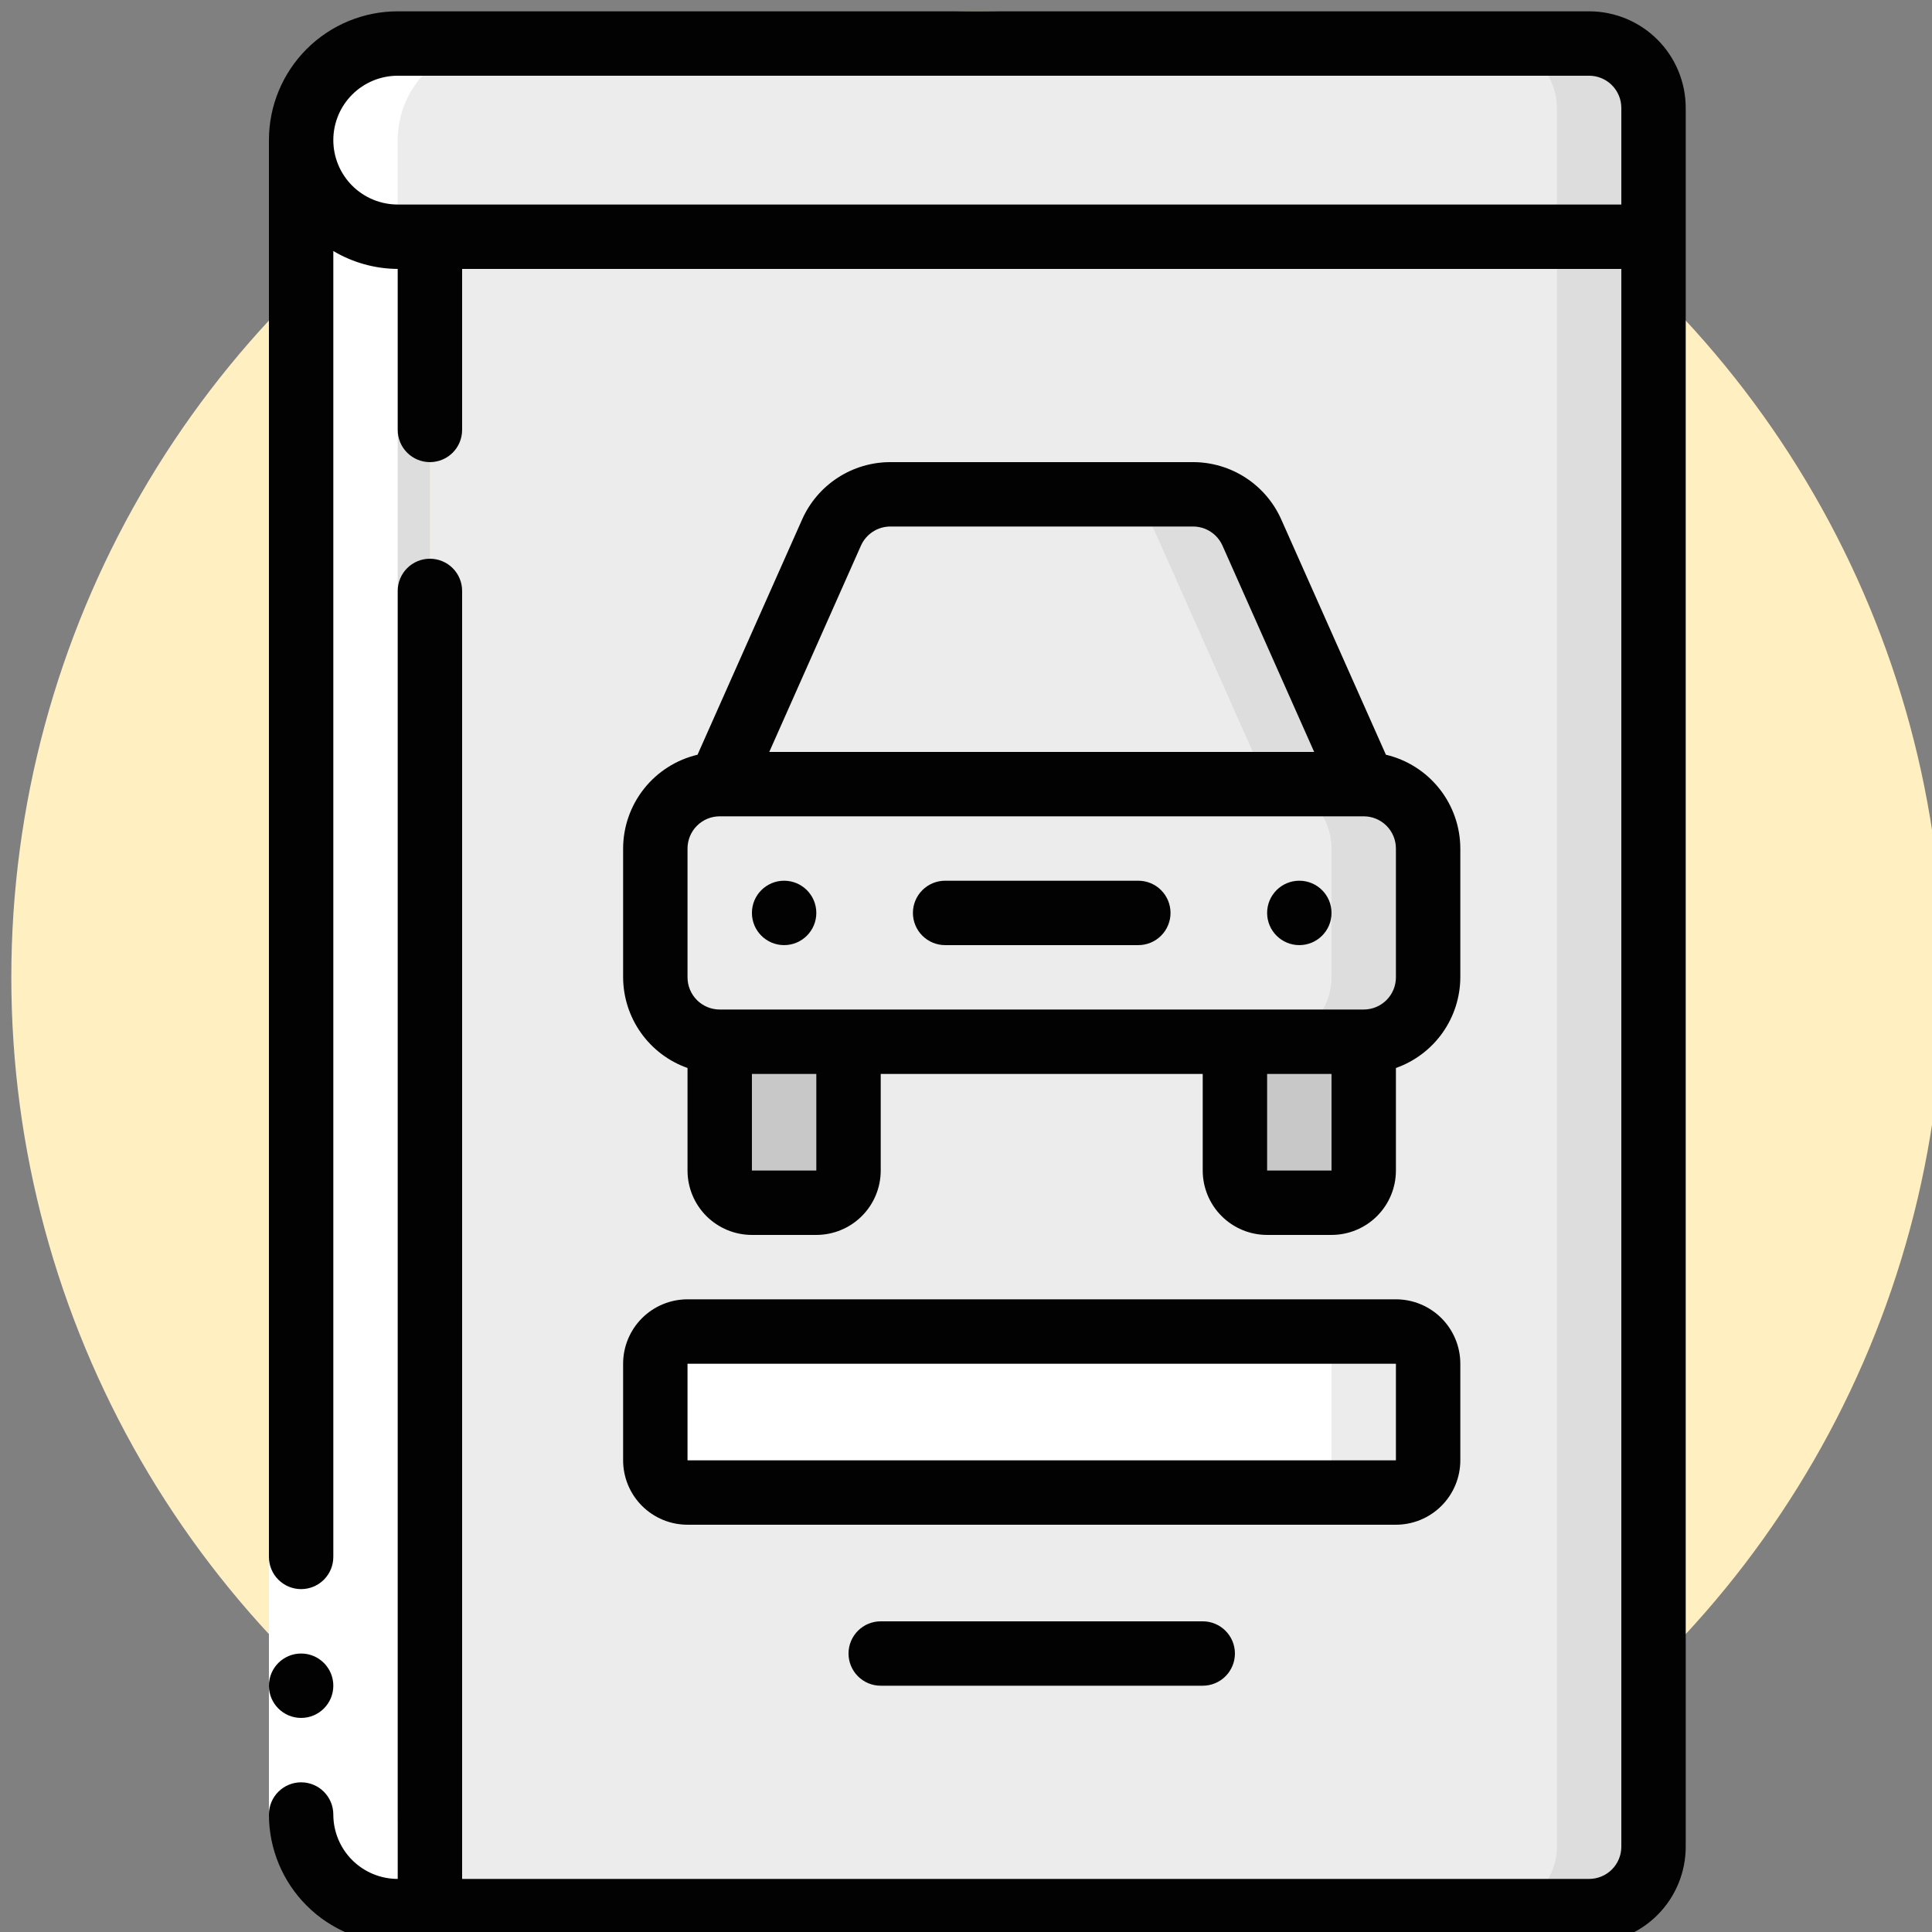
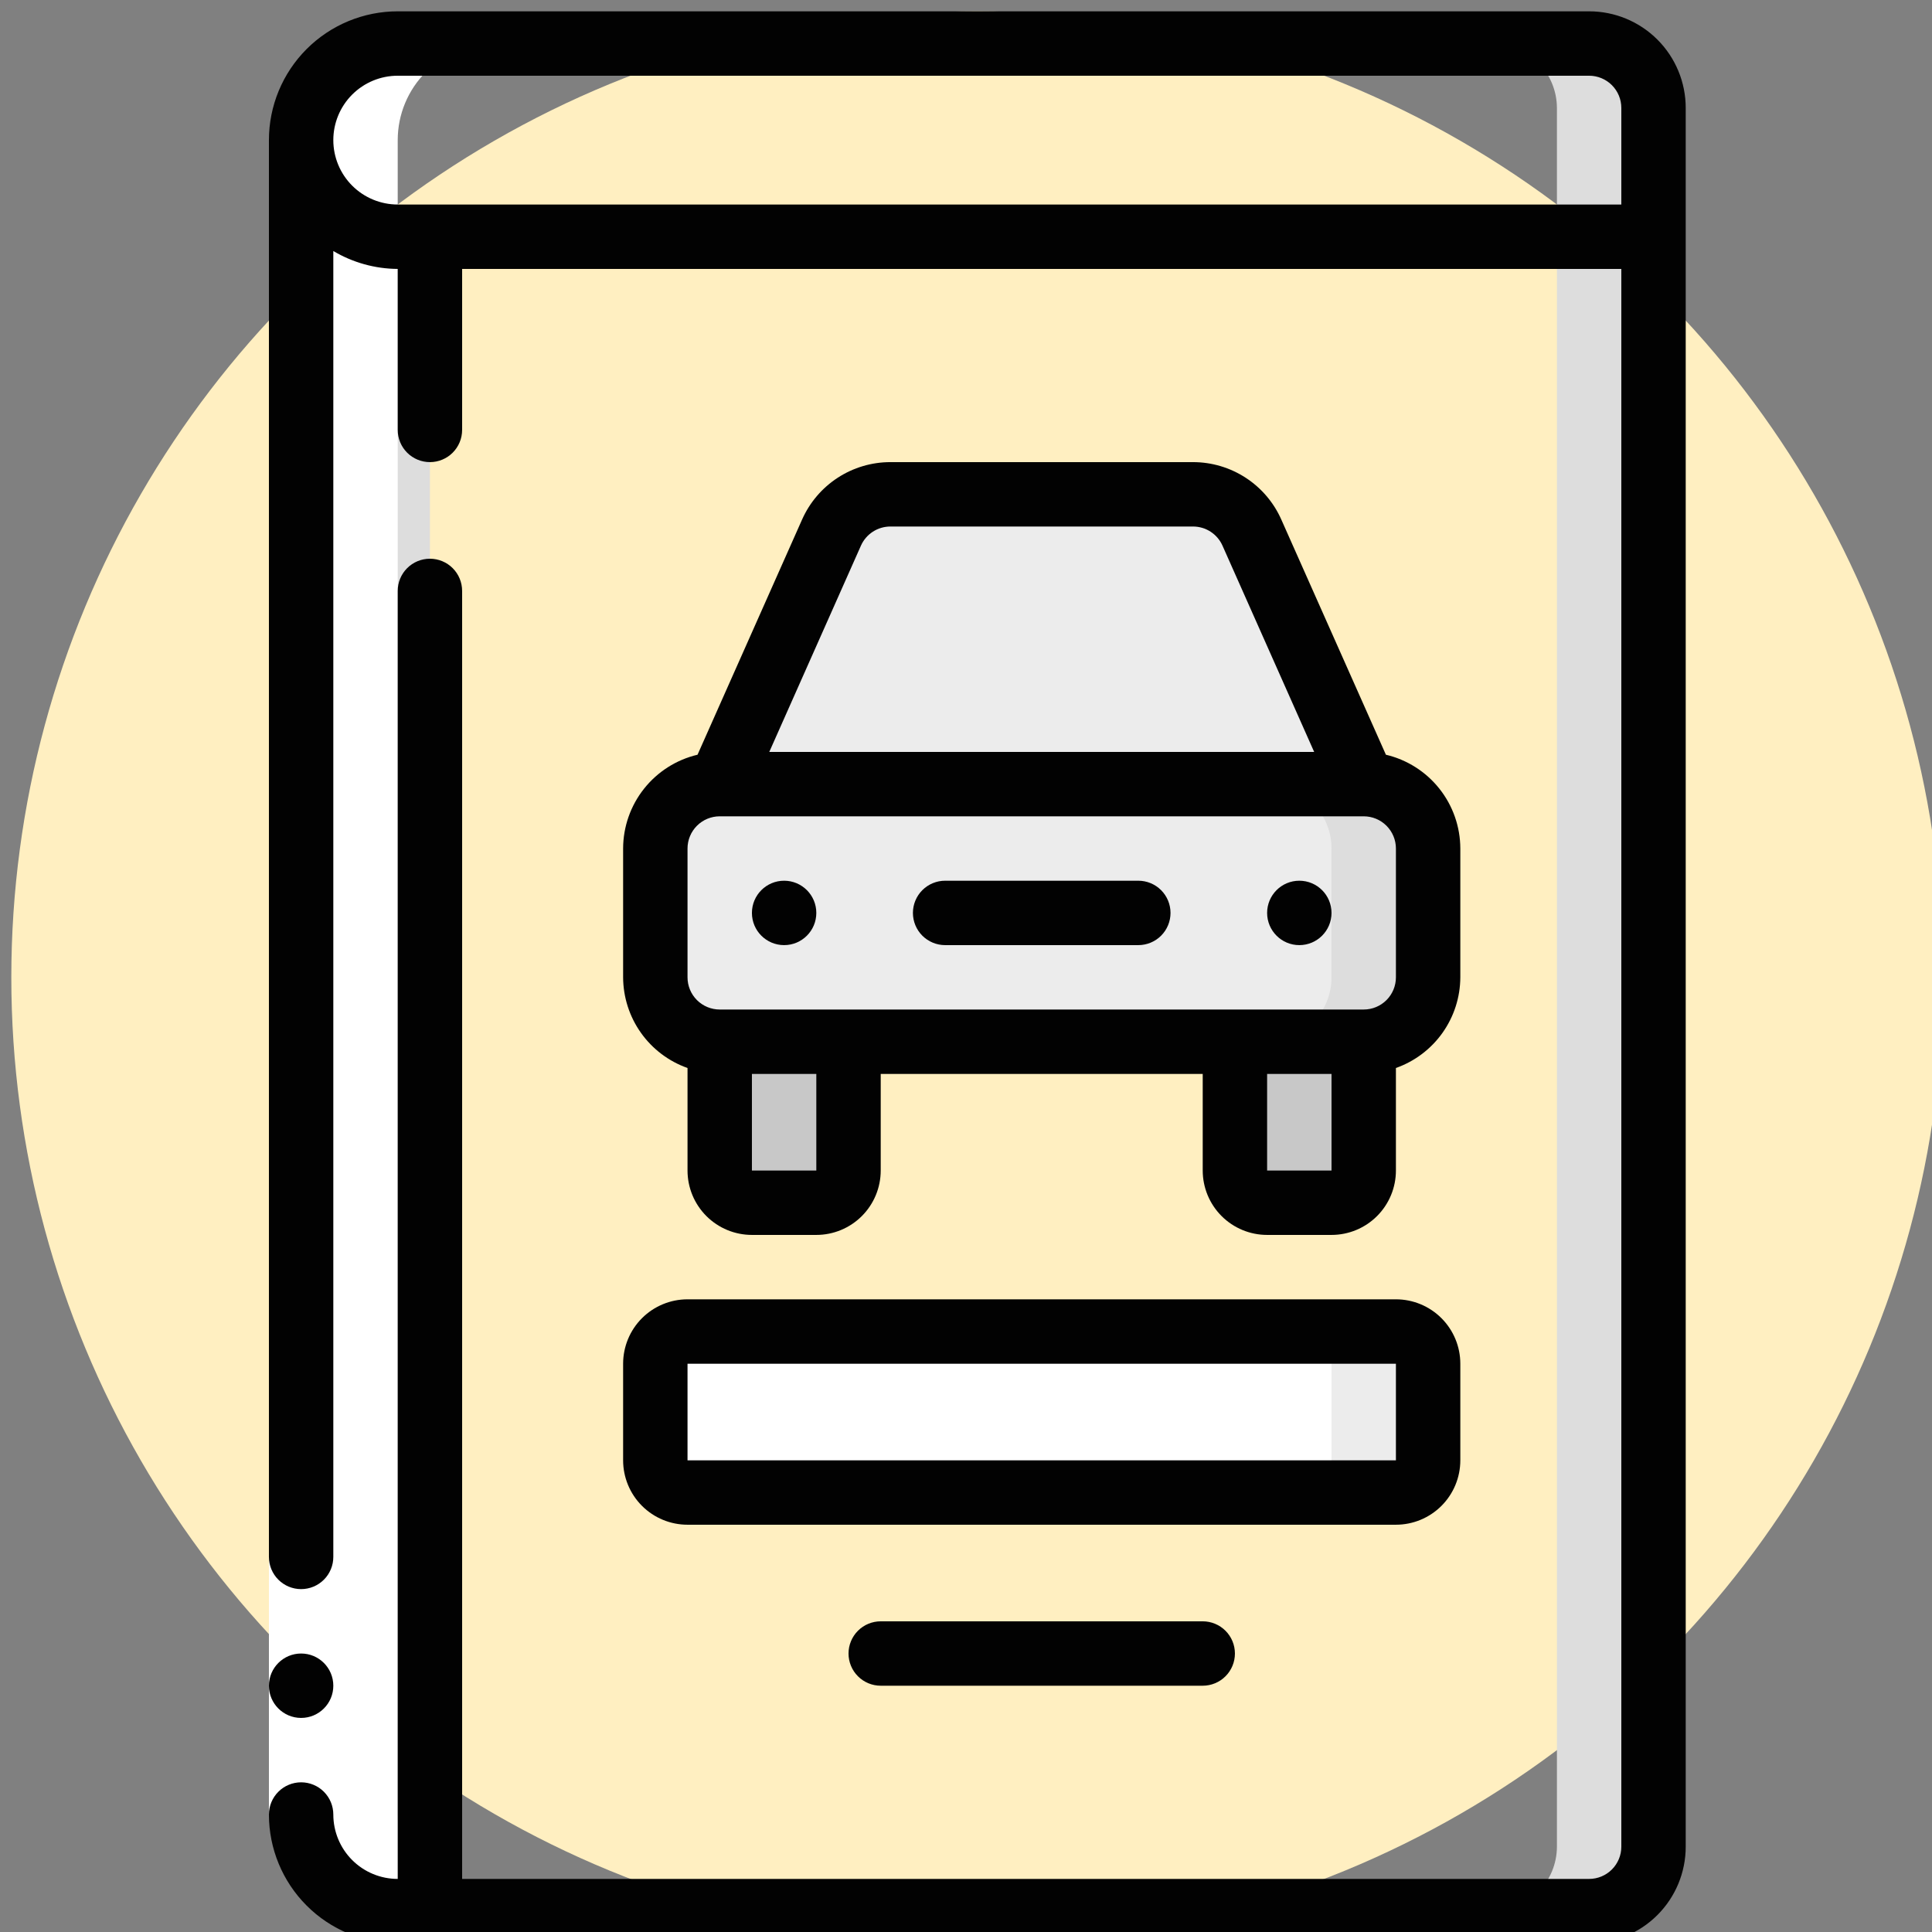
<svg xmlns="http://www.w3.org/2000/svg" width="512" height="512" viewBox="0 0 512 512" fill="none">
  <rect x="0" y="0" width="512" height="512" fill="#808080" stroke="none" />
  <g clip-path="url(#clip0_5_597)">
    <circle cx="259" cy="259" r="256" fill="#FFEFC1" />
    <g clip-path="url(#clip1_5_597)">
-       <path d="M438.2 28.6V62.733H105.4C98.611 62.733 92.099 60.036 87.298 55.235C82.497 50.434 79.8 43.923 79.8 37.133C79.8 30.344 82.497 23.832 87.298 19.032C92.099 14.231 98.611 11.533 105.4 11.533H421.133C425.656 11.547 429.989 13.349 433.186 16.547C436.384 19.745 438.187 24.078 438.2 28.6Z" fill="#ECECEC" />
      <path d="M421.133 11.533H395.533C400.055 11.547 404.389 13.349 407.586 16.547C410.784 19.745 412.586 24.078 412.6 28.6V62.733H438.2V28.6C438.186 24.078 436.384 19.745 433.186 16.547C429.989 13.349 425.655 11.547 421.133 11.533Z" fill="#DDDDDD" />
-       <path d="M438.2 62.733V489.4C438.187 493.922 436.384 498.255 433.186 501.453C429.989 504.651 425.656 506.453 421.133 506.467H113.933V62.733H438.2Z" fill="#ECECEC" />
      <path d="M412.6 62.733V489.4C412.587 493.922 410.784 498.255 407.586 501.453C404.389 504.651 400.056 506.453 395.533 506.467H421.133C425.656 506.453 429.989 504.651 433.186 501.453C436.384 498.255 438.187 493.922 438.2 489.4V62.733H412.6ZM113.933 62.733V506.467H105.4C98.611 506.467 92.099 503.77 87.298 498.969C82.497 494.168 79.8 487.656 79.8 480.867V37.133C79.8 43.923 82.497 50.434 87.298 55.235C92.099 60.036 98.611 62.733 105.4 62.733H113.933Z" fill="#DDDDDD" />
      <path d="M361.4 207.8H190.733C181.308 207.8 173.667 215.441 173.667 224.867V259C173.667 268.426 181.308 276.067 190.733 276.067H361.4C370.826 276.067 378.467 268.426 378.467 259V224.867C378.467 215.441 370.826 207.8 361.4 207.8Z" fill="#ECECEC" />
      <path d="M361.4 207.8H335.8C340.326 207.8 344.667 209.598 347.868 212.799C351.069 215.999 352.867 220.34 352.867 224.867V259C352.867 263.526 351.069 267.867 347.868 271.068C344.667 274.269 340.326 276.067 335.8 276.067H361.4C365.926 276.067 370.267 274.269 373.468 271.068C376.669 267.867 378.467 263.526 378.467 259V224.867C378.467 220.34 376.669 215.999 373.468 212.799C370.267 209.598 365.926 207.8 361.4 207.8Z" fill="#DDDDDD" />
      <path d="M190.733 276.067H224.867V310.2C224.867 312.463 223.968 314.634 222.367 316.234C220.767 317.834 218.597 318.733 216.333 318.733H199.267C197.004 318.733 194.833 317.834 193.233 316.234C191.632 314.634 190.733 312.463 190.733 310.2V276.067ZM352.867 318.733H335.8C333.537 318.733 331.366 317.834 329.766 316.234C328.166 314.634 327.267 312.463 327.267 310.2V276.067H361.4V310.2C361.4 312.463 360.501 314.634 358.901 316.234C357.3 317.834 355.13 318.733 352.867 318.733Z" fill="#C8C8C8" />
      <path d="M361.4 207.8L331.772 141.138C330.432 138.12 328.244 135.556 325.476 133.757C322.707 131.957 319.476 131 316.173 131H235.96C232.658 131 229.427 131.957 226.658 133.757C223.889 135.556 221.702 138.12 220.361 141.138L190.733 207.8H361.4Z" fill="#ECECEC" />
-       <path d="M331.772 141.138C330.432 138.12 328.244 135.556 325.475 133.757C322.707 131.957 319.475 131 316.173 131H290.573C293.875 131 297.107 131.957 299.875 133.757C302.644 135.556 304.832 138.12 306.172 141.138L335.8 207.8H361.4L331.772 141.138Z" fill="#DDDDDD" />
      <path d="M369.933 352.867H182.2C177.487 352.867 173.667 356.687 173.667 361.4V387C173.667 391.713 177.487 395.533 182.2 395.533H369.933C374.646 395.533 378.467 391.713 378.467 387V361.4C378.467 356.687 374.646 352.867 369.933 352.867Z" fill="white" />
      <path d="M369.933 352.867H344.333C346.596 352.867 348.767 353.766 350.367 355.366C351.968 356.966 352.867 359.137 352.867 361.4V387C352.867 389.263 351.968 391.434 350.367 393.034C348.767 394.634 346.596 395.533 344.333 395.533H369.933C372.196 395.533 374.367 394.634 375.967 393.034C377.568 391.434 378.467 389.263 378.467 387V361.4C378.467 359.137 377.568 356.966 375.967 355.366C374.367 353.766 372.196 352.867 369.933 352.867Z" fill="#ECECEC" />
      <path d="M112.909 19.043C115.282 16.662 118.102 14.774 121.206 13.485C124.311 12.196 127.639 11.533 131 11.533H105.4C98.611 11.533 92.099 14.231 87.298 19.032C82.497 23.832 79.8 30.344 79.8 37.133V480.867C79.8 487.656 82.497 494.168 87.298 498.969C92.099 503.77 98.611 506.467 105.4 506.467H131C124.211 506.467 117.699 503.77 112.898 498.969C108.097 494.168 105.4 487.656 105.4 480.867V37.133C105.4 30.341 108.105 23.838 112.909 19.043Z" fill="white" />
      <path d="M71.267 412.6H88.333V480.867H71.267V412.6Z" fill="white" />
      <path d="M79.8 455.267C84.513 455.267 88.333 451.446 88.333 446.733C88.333 442.02 84.513 438.2 79.8 438.2C75.087 438.2 71.267 442.02 71.267 446.733C71.267 451.446 75.087 455.267 79.8 455.267Z" fill="#020202" />
      <path d="M105.4 515H421.133C427.923 515 434.434 512.303 439.235 507.502C444.036 502.701 446.733 496.19 446.733 489.4V28.6C446.733 21.811 444.036 15.299 439.235 10.498C434.434 5.697 427.923 3 421.133 3L105.4 3C96.347 3 87.665 6.596 81.264 12.997C74.863 19.399 71.267 28.081 71.267 37.133V412.6C71.267 414.863 72.166 417.034 73.766 418.634C75.366 420.234 77.537 421.133 79.8 421.133C82.063 421.133 84.234 420.234 85.834 418.634C87.434 417.034 88.333 414.863 88.333 412.6V66.522C93.496 69.594 99.392 71.233 105.4 71.267V113.933C105.4 116.197 106.299 118.367 107.899 119.967C109.5 121.568 111.67 122.467 113.933 122.467C116.196 122.467 118.367 121.568 119.967 119.967C121.568 118.367 122.467 116.197 122.467 113.933V71.267H429.667V489.4C429.667 491.663 428.768 493.834 427.167 495.434C425.567 497.034 423.396 497.933 421.133 497.933H122.467V156.6C122.467 154.337 121.568 152.166 119.967 150.566C118.367 148.966 116.196 148.067 113.933 148.067C111.67 148.067 109.5 148.966 107.899 150.566C106.299 152.166 105.4 154.337 105.4 156.6V497.933C100.874 497.933 96.533 496.135 93.332 492.935C90.131 489.734 88.333 485.393 88.333 480.867C88.333 478.604 87.434 476.433 85.834 474.833C84.234 473.232 82.063 472.333 79.8 472.333C77.537 472.333 75.366 473.232 73.766 474.833C72.166 476.433 71.267 478.604 71.267 480.867C71.267 489.919 74.863 498.601 81.264 505.003C87.665 511.404 96.347 515 105.4 515ZM88.333 37.133C88.333 32.607 90.131 28.266 93.332 25.065C96.533 21.865 100.874 20.067 105.4 20.067H421.133C423.396 20.067 425.567 20.966 427.167 22.566C428.768 24.166 429.667 26.337 429.667 28.6V54.2H105.4C100.874 54.2 96.533 52.402 93.332 49.201C90.131 46.001 88.333 41.66 88.333 37.133Z" fill="#020202" />
      <path d="M335.8 327.267H352.867C357.393 327.267 361.734 325.469 364.935 322.268C368.135 319.067 369.933 314.727 369.933 310.2V283.03C374.907 281.271 379.217 278.019 382.272 273.718C385.327 269.416 386.978 264.276 387 259V224.867C386.987 219.109 385.034 213.525 381.455 209.014C377.877 204.504 372.883 201.331 367.279 200.009L339.572 137.716C337.567 133.181 334.289 129.326 330.135 126.619C325.982 123.912 321.131 122.47 316.173 122.467H235.96C231.009 122.467 226.165 123.903 222.013 126.6C217.862 129.298 214.582 133.141 212.57 137.665L184.854 200.009C179.25 201.331 174.256 204.504 170.678 209.014C167.1 213.525 165.146 219.109 165.133 224.867V259C165.155 264.276 166.807 269.416 169.862 273.718C172.916 278.019 177.226 281.271 182.2 283.03V310.2C182.2 314.727 183.998 319.067 187.199 322.268C190.399 325.469 194.74 327.267 199.267 327.267H216.333C220.86 327.267 225.201 325.469 228.401 322.268C231.602 319.067 233.4 314.727 233.4 310.2V284.6H318.733V310.2C318.733 314.727 320.531 319.067 323.732 322.268C326.933 325.469 331.274 327.267 335.8 327.267ZM335.8 310.2V284.6H352.867V310.2H335.8ZM228.161 144.594C228.832 143.086 229.926 141.806 231.311 140.908C232.695 140.01 234.31 139.533 235.96 139.533H316.173C317.824 139.533 319.44 140.012 320.824 140.912C322.209 141.811 323.302 143.093 323.973 144.602L348.267 199.267H203.866L228.161 144.594ZM182.2 224.867C182.2 222.604 183.099 220.433 184.699 218.833C186.3 217.233 188.47 216.333 190.733 216.333H361.4C363.663 216.333 365.834 217.233 367.434 218.833C369.034 220.433 369.933 222.604 369.933 224.867V259C369.933 261.263 369.034 263.434 367.434 265.034C365.834 266.634 363.663 267.533 361.4 267.533H190.733C188.47 267.533 186.3 266.634 184.699 265.034C183.099 263.434 182.2 261.263 182.2 259V224.867ZM216.333 310.2H199.267V284.6H216.333V310.2Z" fill="#020202" />
      <path d="M207.8 250.467C212.513 250.467 216.333 246.646 216.333 241.933C216.333 237.22 212.513 233.4 207.8 233.4C203.087 233.4 199.267 237.22 199.267 241.933C199.267 246.646 203.087 250.467 207.8 250.467Z" fill="#020202" />
      <path d="M344.333 250.467C349.046 250.467 352.867 246.646 352.867 241.933C352.867 237.22 349.046 233.4 344.333 233.4C339.621 233.4 335.8 237.22 335.8 241.933C335.8 246.646 339.621 250.467 344.333 250.467Z" fill="#020202" />
      <path d="M250.467 250.467H301.667C303.93 250.467 306.1 249.568 307.701 247.967C309.301 246.367 310.2 244.196 310.2 241.933C310.2 239.67 309.301 237.5 307.701 235.899C306.1 234.299 303.93 233.4 301.667 233.4H250.467C248.203 233.4 246.033 234.299 244.433 235.899C242.832 237.5 241.933 239.67 241.933 241.933C241.933 244.196 242.832 246.367 244.433 247.967C246.033 249.568 248.203 250.467 250.467 250.467ZM165.133 387C165.133 391.526 166.931 395.867 170.132 399.068C173.333 402.269 177.674 404.067 182.2 404.067H369.933C374.46 404.067 378.801 402.269 382.001 399.068C385.202 395.867 387 391.526 387 387V361.4C387 356.874 385.202 352.533 382.001 349.332C378.801 346.131 374.46 344.333 369.933 344.333H182.2C177.674 344.333 173.333 346.131 170.132 349.332C166.931 352.533 165.133 356.874 165.133 361.4V387ZM182.2 361.4H369.933V387H182.2V361.4ZM233.4 429.667C231.137 429.667 228.966 430.566 227.366 432.166C225.766 433.766 224.867 435.937 224.867 438.2C224.867 440.463 225.766 442.634 227.366 444.234C228.966 445.834 231.137 446.733 233.4 446.733H318.733C320.996 446.733 323.167 445.834 324.767 444.234C326.368 442.634 327.267 440.463 327.267 438.2C327.267 435.937 326.368 433.766 324.767 432.166C323.167 430.566 320.996 429.667 318.733 429.667H233.4Z" fill="#020202" />
    </g>
  </g>
  <defs>
    <clipPath id="clip0_5_597">
      <rect width="512" height="512" fill="white" />
    </clipPath>
    <clipPath id="clip1_5_597">
      <rect width="512" height="512" fill="white" transform="translate(3 3)" />
    </clipPath>
  </defs>
</svg>